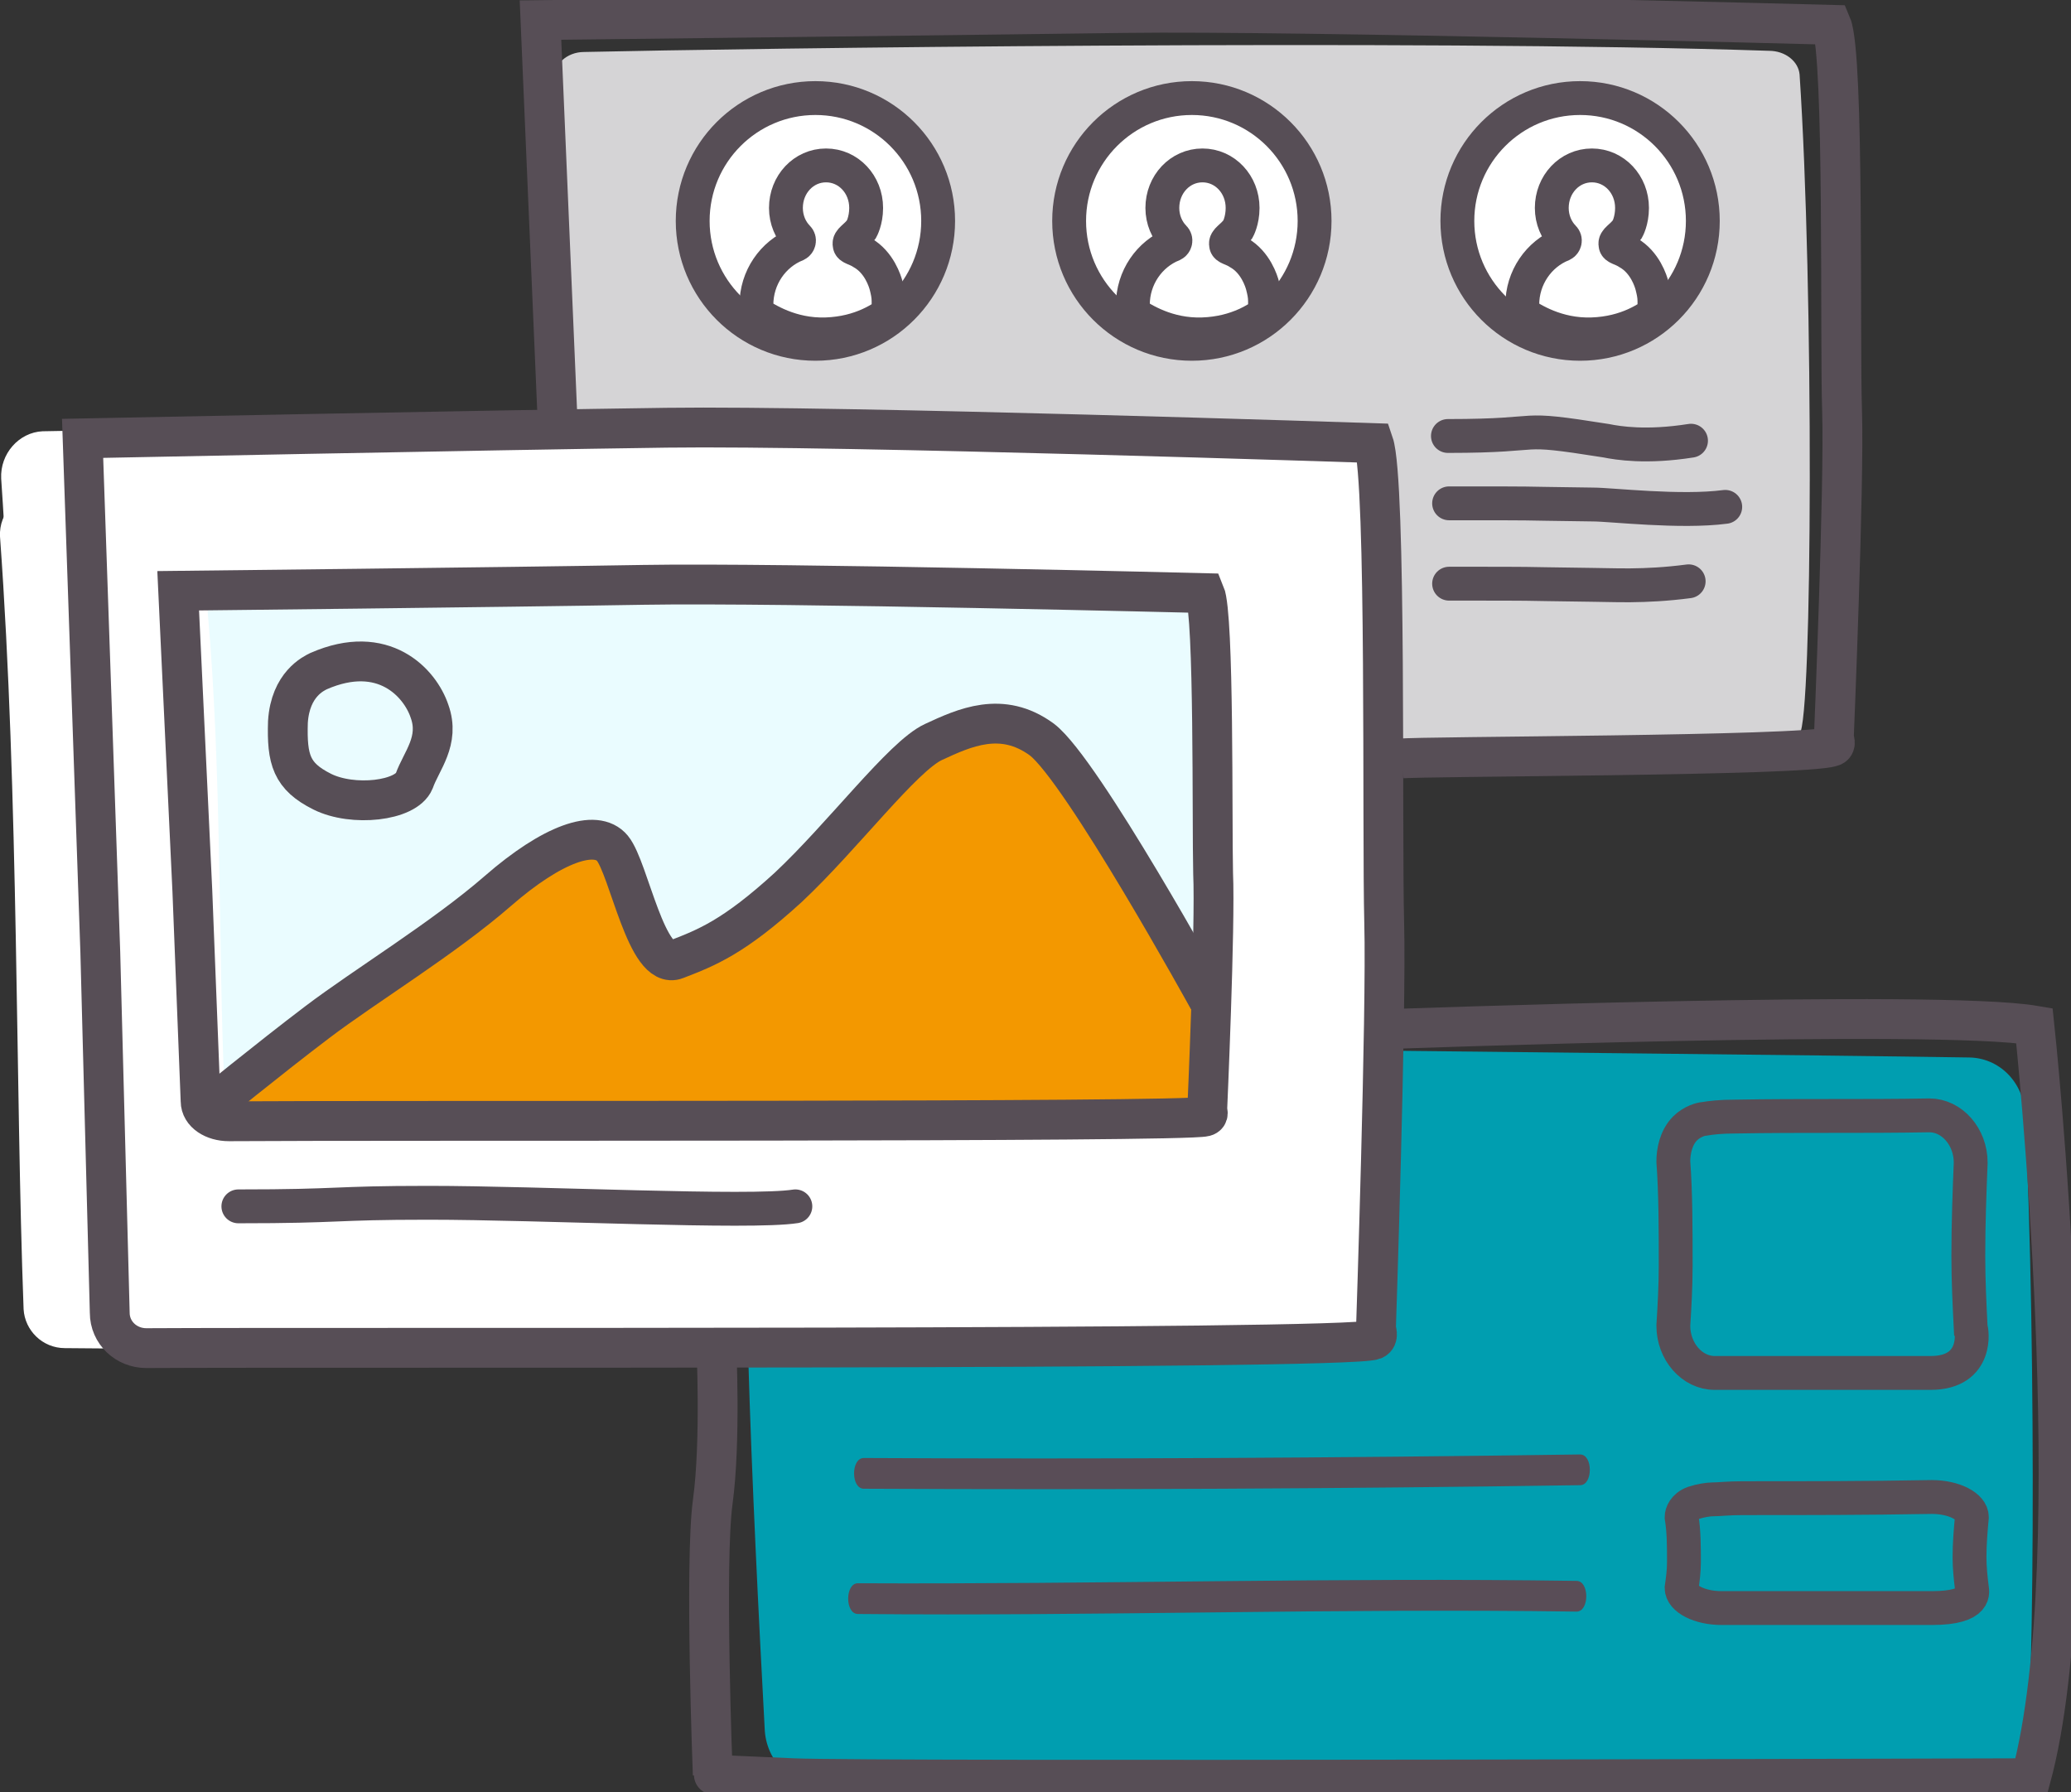
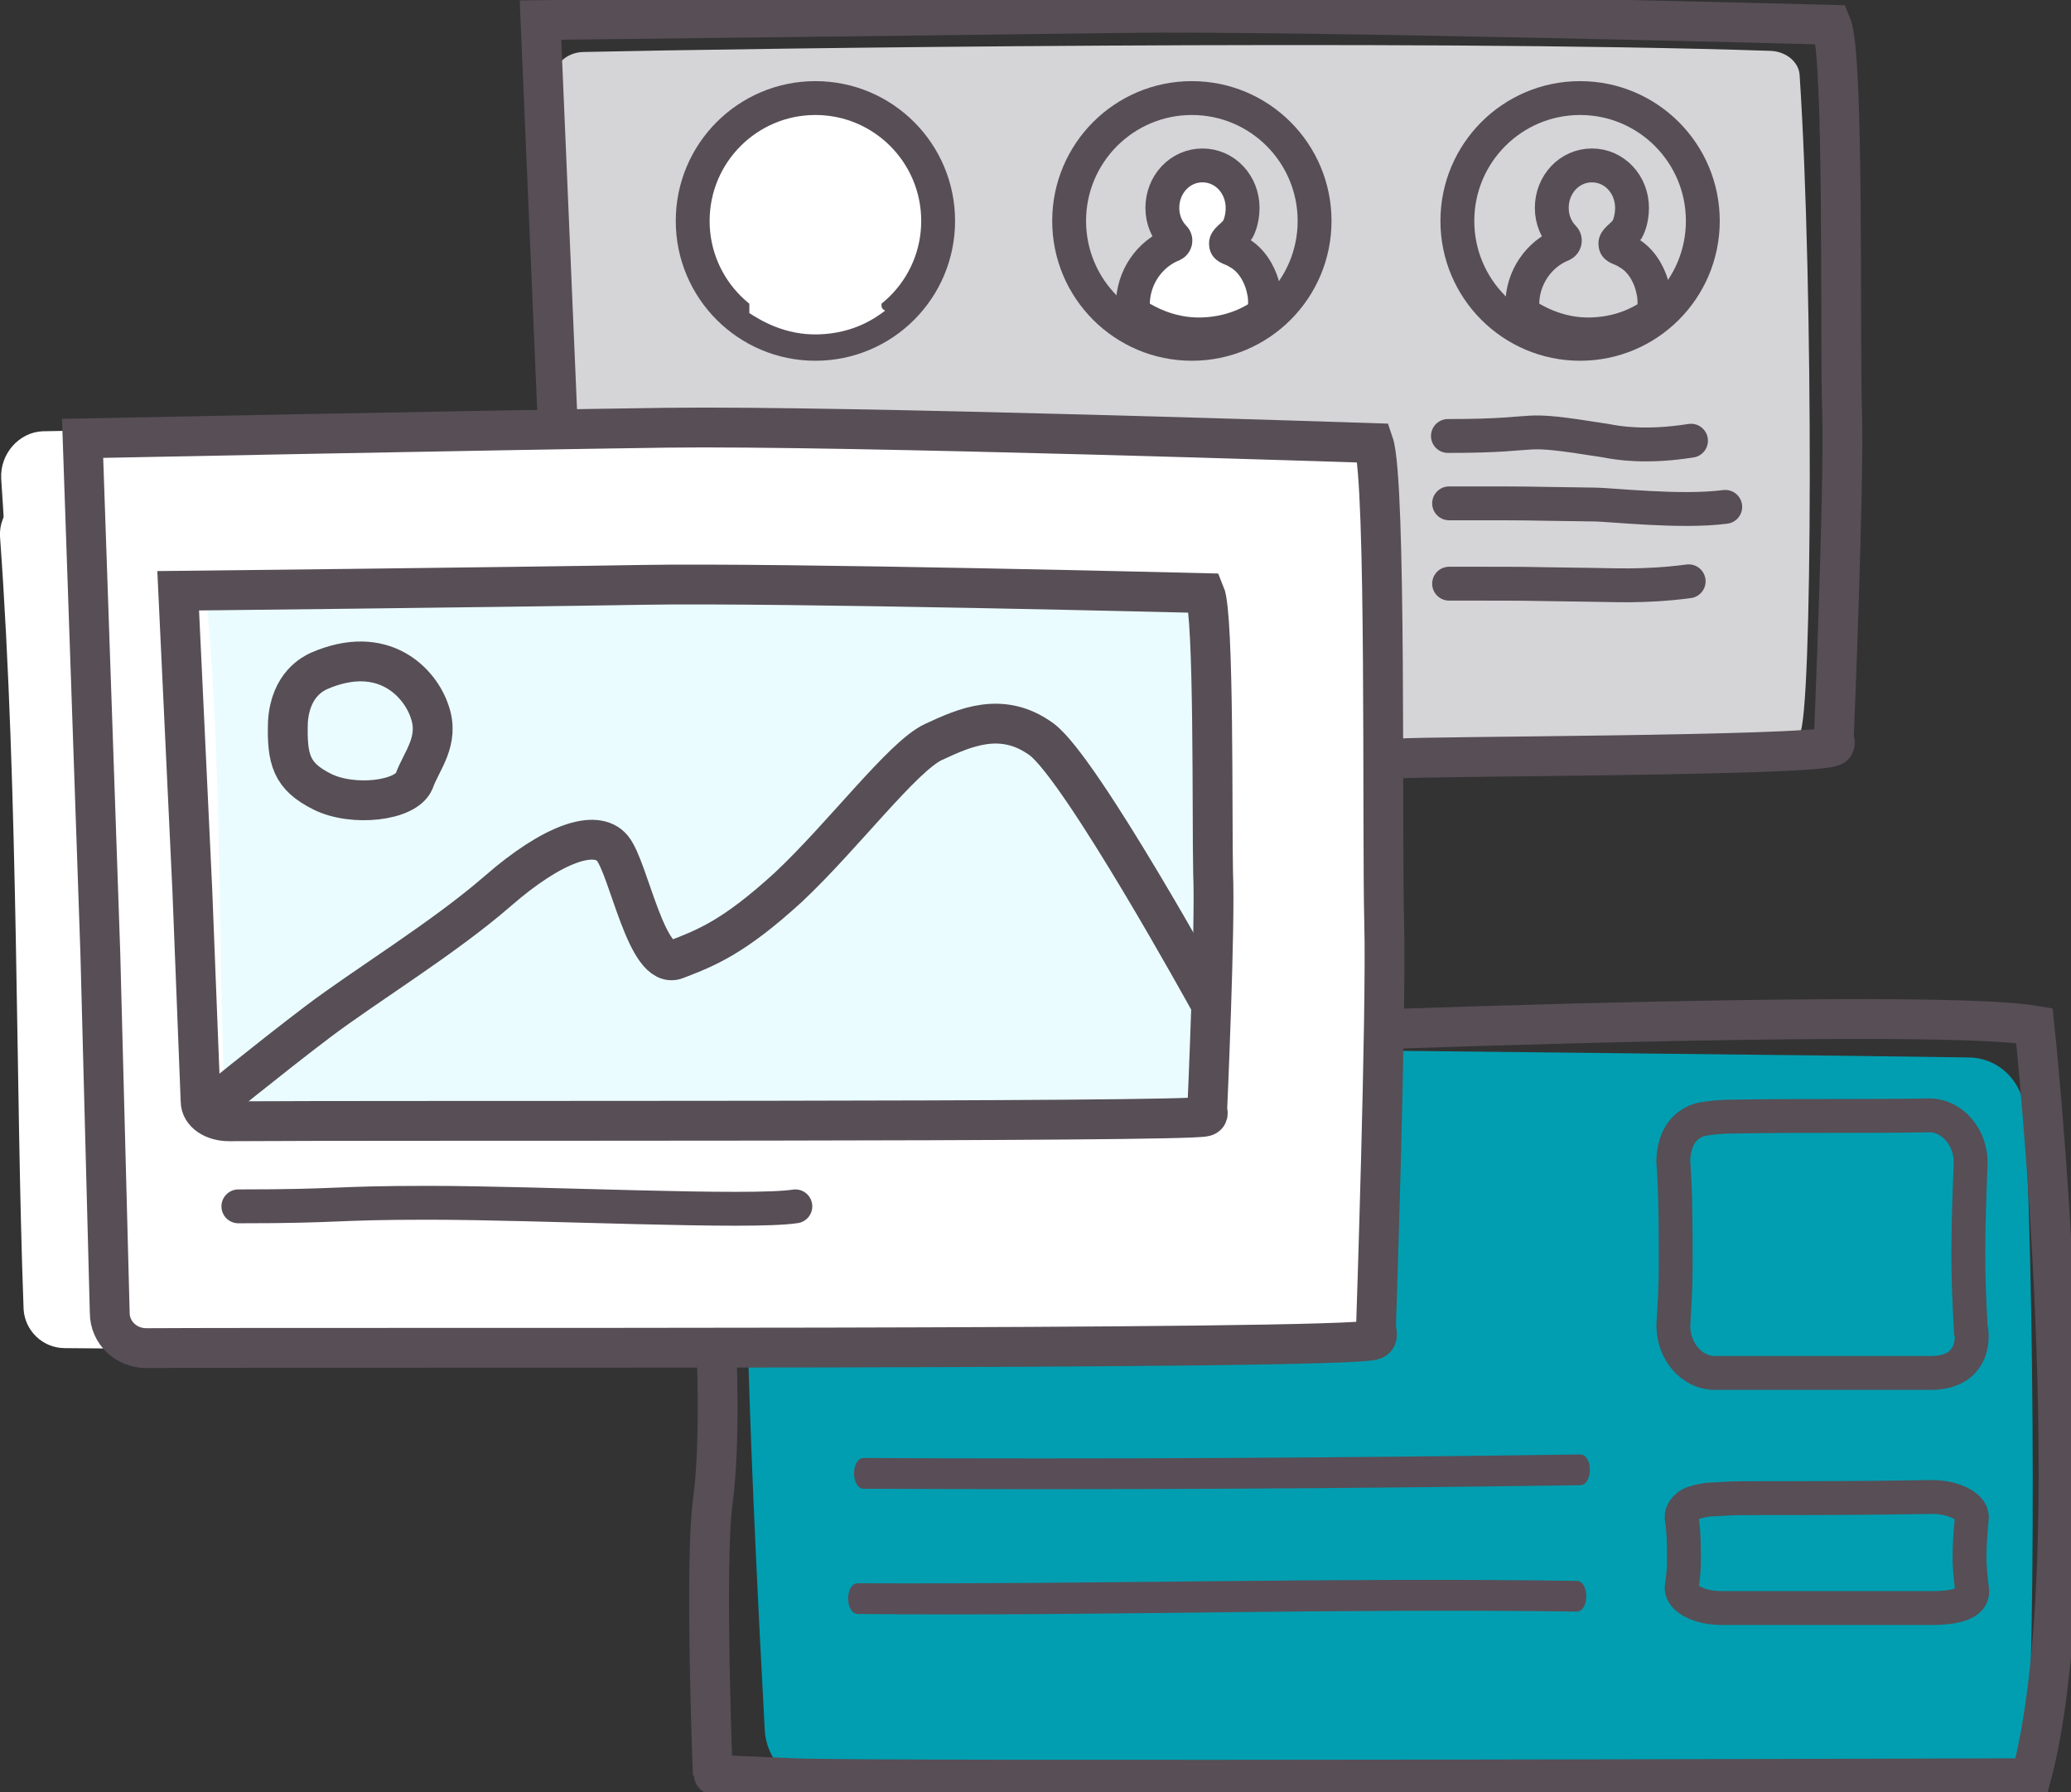
<svg xmlns="http://www.w3.org/2000/svg" width="104" height="90" viewBox="0 0 104 90" fill="none">
  <rect x="0" y="0" width="104" height="90" fill="#333333" stroke="none" />
  <g clip-path="url(#clip0_0_544)">
    <path d="M66.844 37.376C79.941 37.317 90.133 37.08 90.37 36.842C91.022 36.19 91.082 14.357 90.37 3.738C90.311 3.085 89.659 2.551 88.83 2.551C70.933 1.958 37.215 2.432 29.333 2.61C28.445 2.61 27.793 3.263 27.793 3.975C28.267 9.789 28.504 15.425 28.563 21.477" fill="#D5D4D6" />
-     <path d="M60.504 17.442C63.907 17.442 66.667 14.68 66.667 11.272C66.667 7.865 63.907 5.102 60.504 5.102C57.1 5.102 54.341 7.865 54.341 11.272C54.341 14.68 57.1 17.442 60.504 17.442Z" fill="white" />
    <path d="M59.852 17.264C63.256 17.264 66.015 14.502 66.015 11.094C66.015 7.687 63.256 4.924 59.852 4.924C56.448 4.924 53.689 7.687 53.689 11.094C53.689 14.502 56.448 17.264 59.852 17.264Z" stroke="#574E56" stroke-width="1.7" stroke-miterlimit="10" stroke-linecap="round" />
    <path d="M63.17 15.307C63.17 15.247 63.17 15.188 63.17 15.129C63.17 14.832 63.111 14.595 63.052 14.357C62.993 14.12 62.696 13.171 61.867 12.696C61.511 12.459 61.215 12.459 61.215 12.281C61.156 12.043 61.511 11.925 61.807 11.51C61.807 11.51 62.044 11.094 62.044 10.442C62.044 9.255 61.156 8.306 60.03 8.306C58.904 8.306 58.015 9.255 58.015 10.442C58.015 11.035 58.252 11.569 58.607 11.925C58.726 12.043 58.667 12.222 58.548 12.281C57.363 12.755 56.533 13.942 56.533 15.307V15.722C57.007 16.018 58.252 16.849 60.03 16.79C61.807 16.73 62.874 15.959 63.348 15.603C63.23 15.485 63.17 15.425 63.17 15.307Z" fill="white" />
    <path d="M63.526 15.307C63.526 15.247 63.526 15.188 63.526 15.129C63.526 14.832 63.467 14.595 63.407 14.357C63.348 14.12 63.052 13.171 62.222 12.696C61.867 12.459 61.57 12.459 61.57 12.281C61.511 12.043 61.867 11.925 62.163 11.51C62.163 11.51 62.4 11.094 62.4 10.442C62.4 9.255 61.511 8.306 60.385 8.306C59.259 8.306 58.37 9.255 58.37 10.442C58.37 11.035 58.607 11.569 58.963 11.925C59.081 12.043 59.022 12.222 58.904 12.281C57.718 12.755 56.889 13.942 56.889 15.307V15.722C57.363 16.018 58.607 16.849 60.385 16.79C62.163 16.73 63.23 15.959 63.704 15.603C63.585 15.485 63.526 15.425 63.526 15.307Z" stroke="#574E56" stroke-width="1.7" stroke-miterlimit="10" stroke-linecap="round" />
-     <path d="M80.059 17.442C83.463 17.442 86.222 14.68 86.222 11.272C86.222 7.865 83.463 5.102 80.059 5.102C76.656 5.102 73.896 7.865 73.896 11.272C73.896 14.68 76.656 17.442 80.059 17.442Z" fill="white" />
    <path d="M79.348 17.264C82.752 17.264 85.511 14.502 85.511 11.094C85.511 7.687 82.752 4.924 79.348 4.924C75.944 4.924 73.185 7.687 73.185 11.094C73.185 14.502 75.944 17.264 79.348 17.264Z" stroke="#574E56" stroke-width="1.7" stroke-miterlimit="10" stroke-linecap="round" />
-     <path d="M82.726 15.307C82.726 15.247 82.726 15.188 82.726 15.129C82.726 14.832 82.667 14.595 82.607 14.357C82.548 14.12 82.252 13.171 81.422 12.696C81.067 12.459 80.77 12.459 80.77 12.281C80.711 12.043 81.067 11.925 81.363 11.51C81.363 11.51 81.6 11.094 81.6 10.442C81.6 9.255 80.711 8.306 79.585 8.306C78.459 8.306 77.57 9.255 77.57 10.442C77.57 11.035 77.807 11.569 78.163 11.925C78.281 12.043 78.222 12.222 78.104 12.281C76.918 12.755 76.089 13.942 76.089 15.307V15.722C76.563 16.018 77.807 16.849 79.585 16.79C81.363 16.73 82.43 15.959 82.904 15.603C82.726 15.485 82.726 15.425 82.726 15.307Z" fill="white" />
    <path d="M83.082 15.307C83.082 15.247 83.082 15.188 83.082 15.129C83.082 14.832 83.022 14.595 82.963 14.357C82.904 14.12 82.607 13.171 81.778 12.696C81.422 12.459 81.126 12.459 81.126 12.281C81.067 12.043 81.422 11.925 81.719 11.51C81.719 11.51 81.956 11.094 81.956 10.442C81.956 9.255 81.067 8.306 79.941 8.306C78.815 8.306 77.926 9.255 77.926 10.442C77.926 11.035 78.163 11.569 78.519 11.925C78.637 12.043 78.578 12.222 78.459 12.281C77.274 12.755 76.444 13.942 76.444 15.307V15.722C76.918 16.018 78.163 16.849 79.941 16.79C81.719 16.73 82.785 15.959 83.259 15.603C83.082 15.485 83.082 15.425 83.082 15.307Z" stroke="#574E56" stroke-width="1.7" stroke-miterlimit="10" stroke-linecap="round" />
    <path d="M41.6 17.442C45.004 17.442 47.763 14.68 47.763 11.272C47.763 7.865 45.004 5.102 41.6 5.102C38.196 5.102 35.437 7.865 35.437 11.272C35.437 14.68 38.196 17.442 41.6 17.442Z" fill="white" />
    <path d="M40.948 17.264C44.352 17.264 47.111 14.502 47.111 11.094C47.111 7.687 44.352 4.924 40.948 4.924C37.544 4.924 34.785 7.687 34.785 11.094C34.785 14.502 37.544 17.264 40.948 17.264Z" stroke="#574E56" stroke-width="1.7" stroke-miterlimit="10" stroke-linecap="round" />
    <path d="M44.267 15.307C44.267 15.247 44.267 15.188 44.267 15.129C44.267 14.832 44.207 14.595 44.148 14.357C44.089 14.12 43.793 13.171 42.963 12.696C42.607 12.459 42.311 12.459 42.311 12.281C42.252 12.043 42.607 11.925 42.904 11.51C42.904 11.51 43.141 11.094 43.141 10.442C43.141 9.255 42.252 8.306 41.126 8.306C40 8.306 39.111 9.255 39.111 10.442C39.111 11.035 39.348 11.569 39.704 11.925C39.822 12.043 39.763 12.222 39.645 12.281C38.459 12.755 37.63 13.942 37.63 15.307V15.722C38.104 16.018 39.348 16.849 41.126 16.79C42.904 16.73 43.97 15.959 44.444 15.603C44.267 15.485 44.267 15.425 44.267 15.307Z" fill="white" />
-     <path d="M44.622 15.307C44.622 15.247 44.622 15.188 44.622 15.129C44.622 14.832 44.563 14.595 44.504 14.357C44.444 14.12 44.148 13.171 43.319 12.696C42.963 12.459 42.667 12.459 42.667 12.281C42.607 12.043 42.963 11.925 43.259 11.51C43.259 11.51 43.496 11.094 43.496 10.442C43.496 9.255 42.607 8.306 41.481 8.306C40.355 8.306 39.467 9.255 39.467 10.442C39.467 11.035 39.704 11.569 40.059 11.925C40.178 12.043 40.118 12.222 40 12.281C38.815 12.755 37.985 13.942 37.985 15.307V15.722C38.459 16.018 39.704 16.849 41.481 16.79C43.259 16.73 44.326 15.959 44.8 15.603C44.622 15.485 44.622 15.425 44.622 15.307Z" stroke="#574E56" stroke-width="1.7" stroke-miterlimit="10" stroke-linecap="round" />
    <path d="M72.711 21.892C77.985 21.892 75.793 21.358 80.652 22.129C81.245 22.248 82.667 22.485 84.918 22.129" stroke="#574E56" stroke-width="1.7" stroke-miterlimit="10" stroke-linecap="round" />
    <path d="M72.77 25.274C78.044 25.274 75.319 25.274 80 25.333C80.889 25.333 84.385 25.748 86.637 25.451" stroke="#574E56" stroke-width="1.7" stroke-miterlimit="10" stroke-linecap="round" />
    <path d="M72.77 29.308C78.044 29.308 75.319 29.308 80 29.367C80.889 29.367 82.548 29.486 84.8 29.189" stroke="#574E56" stroke-width="1.7" stroke-miterlimit="10" stroke-linecap="round" />
    <path d="M37.57 67.99C37.748 74.219 38.104 81.279 38.4 86.796C38.459 88.398 39.704 89.644 41.185 89.644C65.778 90.237 101.096 89.881 101.57 89.347C102.163 88.695 102.282 67.574 101.689 55.946C101.63 54.344 100.385 53.098 98.844 53.098C91.319 52.98 73.126 52.802 68.207 52.742" fill="#009EB0" />
    <path d="M0.059 24.028C1.007 37.851 0.83 53.454 1.244 65.201C1.304 66.388 2.193 67.278 3.319 67.278C27.496 67.515 58.963 67.159 67.378 67.04C68.504 67.04 69.333 66.15 69.452 64.964C69.867 58.141 69.867 35.715 69.274 23.612C69.215 22.485 68.385 21.595 67.259 21.536C47.585 20.824 11.496 21.477 2.133 21.655C0.948 21.714 1.56765e-05 22.782 0.059 24.028Z" fill="white" />
    <path d="M9.80582e-06 26.935C0.948 39.987 0.77 54.641 1.185 65.735C1.244 66.803 2.133 67.693 3.259 67.693C27.437 67.93 58.904 67.574 67.319 67.515C68.444 67.515 69.274 66.684 69.393 65.557C69.807 59.09 69.807 37.97 69.215 26.579C69.156 25.511 68.326 24.68 67.2 24.621C47.526 23.968 11.437 24.562 2.074 24.74C0.889 24.74 -0.059 25.748 9.80582e-06 26.935Z" fill="white" />
    <path d="M10.43 30.732C11.141 38.682 10.963 47.64 11.259 54.403C11.319 55.056 11.97 55.59 12.741 55.59C30.104 55.768 52.681 55.531 58.726 55.471C59.496 55.471 60.148 54.937 60.207 54.285C60.504 50.369 60.504 37.436 60.089 30.494C60.03 29.842 59.437 29.367 58.607 29.308C44.504 28.892 18.548 29.248 11.852 29.367C11.082 29.367 10.37 30.02 10.43 30.732Z" fill="#EAFCFF" />
    <path d="M43.378 74.753C55.407 74.812 67.378 74.753 79.348 74.575C80 74.575 80 73.032 79.348 73.032C67.022 73.21 55.052 73.27 43.378 73.21C42.726 73.21 42.726 74.753 43.378 74.753Z" fill="#594D57" />
    <path d="M43.081 81.042C55.111 81.16 67.082 80.745 79.17 80.923C79.822 80.923 79.822 79.38 79.17 79.38C67.141 79.202 55.17 79.558 43.081 79.499C42.43 79.499 42.43 81.042 43.081 81.042Z" fill="#594D57" />
    <path d="M11.97 60.574C17.244 60.574 16.593 60.395 21.511 60.395C27.141 60.395 37.689 60.929 39.941 60.574" stroke="#574E56" stroke-width="1.7" stroke-miterlimit="10" stroke-linecap="round" />
-     <path d="M12.385 53.929C12.385 53.929 12.504 53.87 12.741 53.691C13.926 52.98 17.837 50.547 17.896 50.369C17.956 50.132 24.83 45.208 24.83 45.208L28.326 43.191L31.23 42.834L32.652 45.208L33.422 47.699H34.963C34.963 47.699 36.622 47.106 36.859 47.047C37.096 46.987 39.052 45.504 39.348 45.208C39.645 44.911 45.096 39.097 45.333 38.86C45.57 38.622 49.422 36.19 49.422 36.19L51.852 36.546C51.852 36.546 54.519 40.699 54.874 40.936C55.23 41.173 60.267 49.479 60.267 49.479L60.8 54.581L60.207 56.124L12.089 55.887L11.852 54.581" fill="#F39800" />
    <path d="M95.882 80.33H85.333C84.207 80.33 83.319 79.855 83.319 79.321C83.378 78.906 83.437 78.49 83.437 78.016C83.437 77.245 83.437 76.473 83.319 75.761C83.319 75.583 83.437 75.227 83.911 75.049C84.267 74.931 84.681 74.871 84.859 74.871C85.215 74.871 85.63 74.812 86.4 74.812C89.837 74.812 92.444 74.812 95.882 74.753C97.007 74.753 97.896 75.227 97.896 75.761C97.837 76.414 97.778 77.067 97.778 77.778C97.778 78.312 97.837 78.846 97.896 79.321C97.896 79.44 98.252 80.33 95.882 80.33Z" fill="#009EB0" />
    <path d="M97.007 80.745H86.459C85.333 80.745 84.445 80.27 84.445 79.736C84.504 79.321 84.563 78.906 84.563 78.431C84.563 77.66 84.563 76.889 84.445 76.177C84.445 75.999 84.563 75.643 85.037 75.465C85.393 75.346 85.807 75.287 85.985 75.287C86.341 75.287 86.756 75.227 87.526 75.227C90.963 75.227 93.57 75.227 97.007 75.168C98.133 75.168 99.022 75.643 99.022 76.177C98.963 76.829 98.904 77.482 98.904 78.194C98.904 78.728 98.963 79.262 99.022 79.736C99.022 79.855 99.378 80.745 97.007 80.745Z" stroke="#574E56" stroke-width="1.7" stroke-miterlimit="10" />
    <path d="M95.822 67.99H84.978C83.852 67.99 82.904 66.922 82.904 65.616C82.963 64.667 83.022 63.658 83.022 62.591C83.022 60.752 83.022 58.972 82.904 57.37C82.904 56.895 83.022 56.183 83.496 55.709C83.852 55.353 84.326 55.234 84.445 55.234C84.8 55.175 85.274 55.115 86.044 55.115C89.541 55.056 92.267 55.115 95.763 55.056C96.889 55.056 97.837 56.124 97.837 57.429C97.778 58.912 97.719 60.455 97.719 62.116C97.719 63.362 97.778 64.549 97.837 65.735C97.837 65.794 98.252 67.99 95.822 67.99Z" fill="#009EB0" />
    <path d="M96.948 68.939H86.104C84.978 68.939 84.03 67.871 84.03 66.566C84.089 65.616 84.148 64.608 84.148 63.54C84.148 61.701 84.148 59.921 84.03 58.319C84.03 57.844 84.148 57.133 84.622 56.658C84.978 56.302 85.452 56.183 85.57 56.183C85.926 56.124 86.4 56.065 87.17 56.065C90.667 56.005 93.393 56.065 96.889 56.005C98.015 56.005 98.963 57.073 98.963 58.378C98.904 59.861 98.844 61.404 98.844 63.065C98.844 64.311 98.904 65.498 98.963 66.684C99.022 66.743 99.378 68.939 96.948 68.939Z" stroke="#574E56" stroke-width="1.7" stroke-miterlimit="10" />
    <path d="M70.341 38.088C71.17 37.97 90.548 37.97 91.97 37.495C92.267 37.436 92.089 37.08 92.089 37.08C92.089 37.08 92.622 24.265 92.504 20.646C92.385 17.027 92.622 2.788 91.97 1.246C91.97 1.246 65.244 0.534 56.474 0.653C47.704 0.771 27.141 1.009 27.141 1.009L28.03 21.833" stroke="#574E56" stroke-width="2" stroke-miterlimit="10" />
    <path d="M5.511 65.913C5.511 66.921 6.341 67.693 7.348 67.693C17.482 67.633 67.615 67.811 68.978 67.278C69.274 67.159 69.096 66.744 69.096 66.744C69.096 66.744 69.63 50.844 69.511 46.335C69.393 41.826 69.63 24.146 68.978 22.248C68.978 22.248 42.252 21.358 33.481 21.477C24.711 21.595 4.148 22.011 4.148 22.011L5.037 47.818L5.511 65.913Z" stroke="#574E56" stroke-width="2" stroke-miterlimit="10" />
    <path d="M10.074 55.293C10.074 55.887 10.726 56.302 11.496 56.302C19.556 56.243 59.437 56.361 60.504 56.065C60.741 56.005 60.622 55.768 60.622 55.768C60.622 55.768 61.037 46.453 60.919 43.843C60.859 41.233 60.978 30.91 60.504 29.782C60.504 29.782 39.23 29.248 32.296 29.367C25.363 29.486 8.948 29.664 8.948 29.664L9.659 44.733L10.074 55.293Z" stroke="#574E56" stroke-width="2" stroke-miterlimit="10" />
    <path d="M10.311 55.768C10.311 55.768 13.511 53.158 15.941 51.318C18.37 49.479 22.282 47.106 25.007 44.733C27.733 42.36 29.926 41.589 30.756 42.597C31.585 43.606 32.474 48.767 33.956 48.174C35.496 47.581 36.859 47.047 39.585 44.555C42.311 42.004 45.333 37.97 46.874 37.258C48.415 36.546 50.311 35.656 52.326 37.139C54.341 38.682 60.681 50.191 60.681 50.191" stroke="#574E56" stroke-width="2" stroke-miterlimit="10" />
    <path d="M16 33.698C15.763 33.817 14.578 34.351 14.459 36.249C14.4 38.148 14.637 38.978 16.178 39.75C17.718 40.521 20.385 40.224 20.8 39.216C21.156 38.207 22.104 37.199 21.57 35.715C21.096 34.291 19.259 32.274 16 33.698Z" stroke="#574E56" stroke-width="2" stroke-miterlimit="10" />
    <path d="M69.689 51.674C69.689 51.674 97.304 50.666 102.163 51.496C102.163 51.496 105.007 78.135 101.985 89.288C101.985 89.288 43.911 89.466 39.822 89.288C35.733 89.11 35.793 89.11 35.793 89.11C35.793 89.11 35.378 78.431 35.793 75.405C36.207 72.38 35.97 67.515 35.97 67.515" stroke="#574E56" stroke-width="2" stroke-miterlimit="10" />
  </g>
  <defs>
    <clipPath id="clip0_0_544">
      <rect width="104" height="90" fill="white" />
    </clipPath>
  </defs>
</svg>